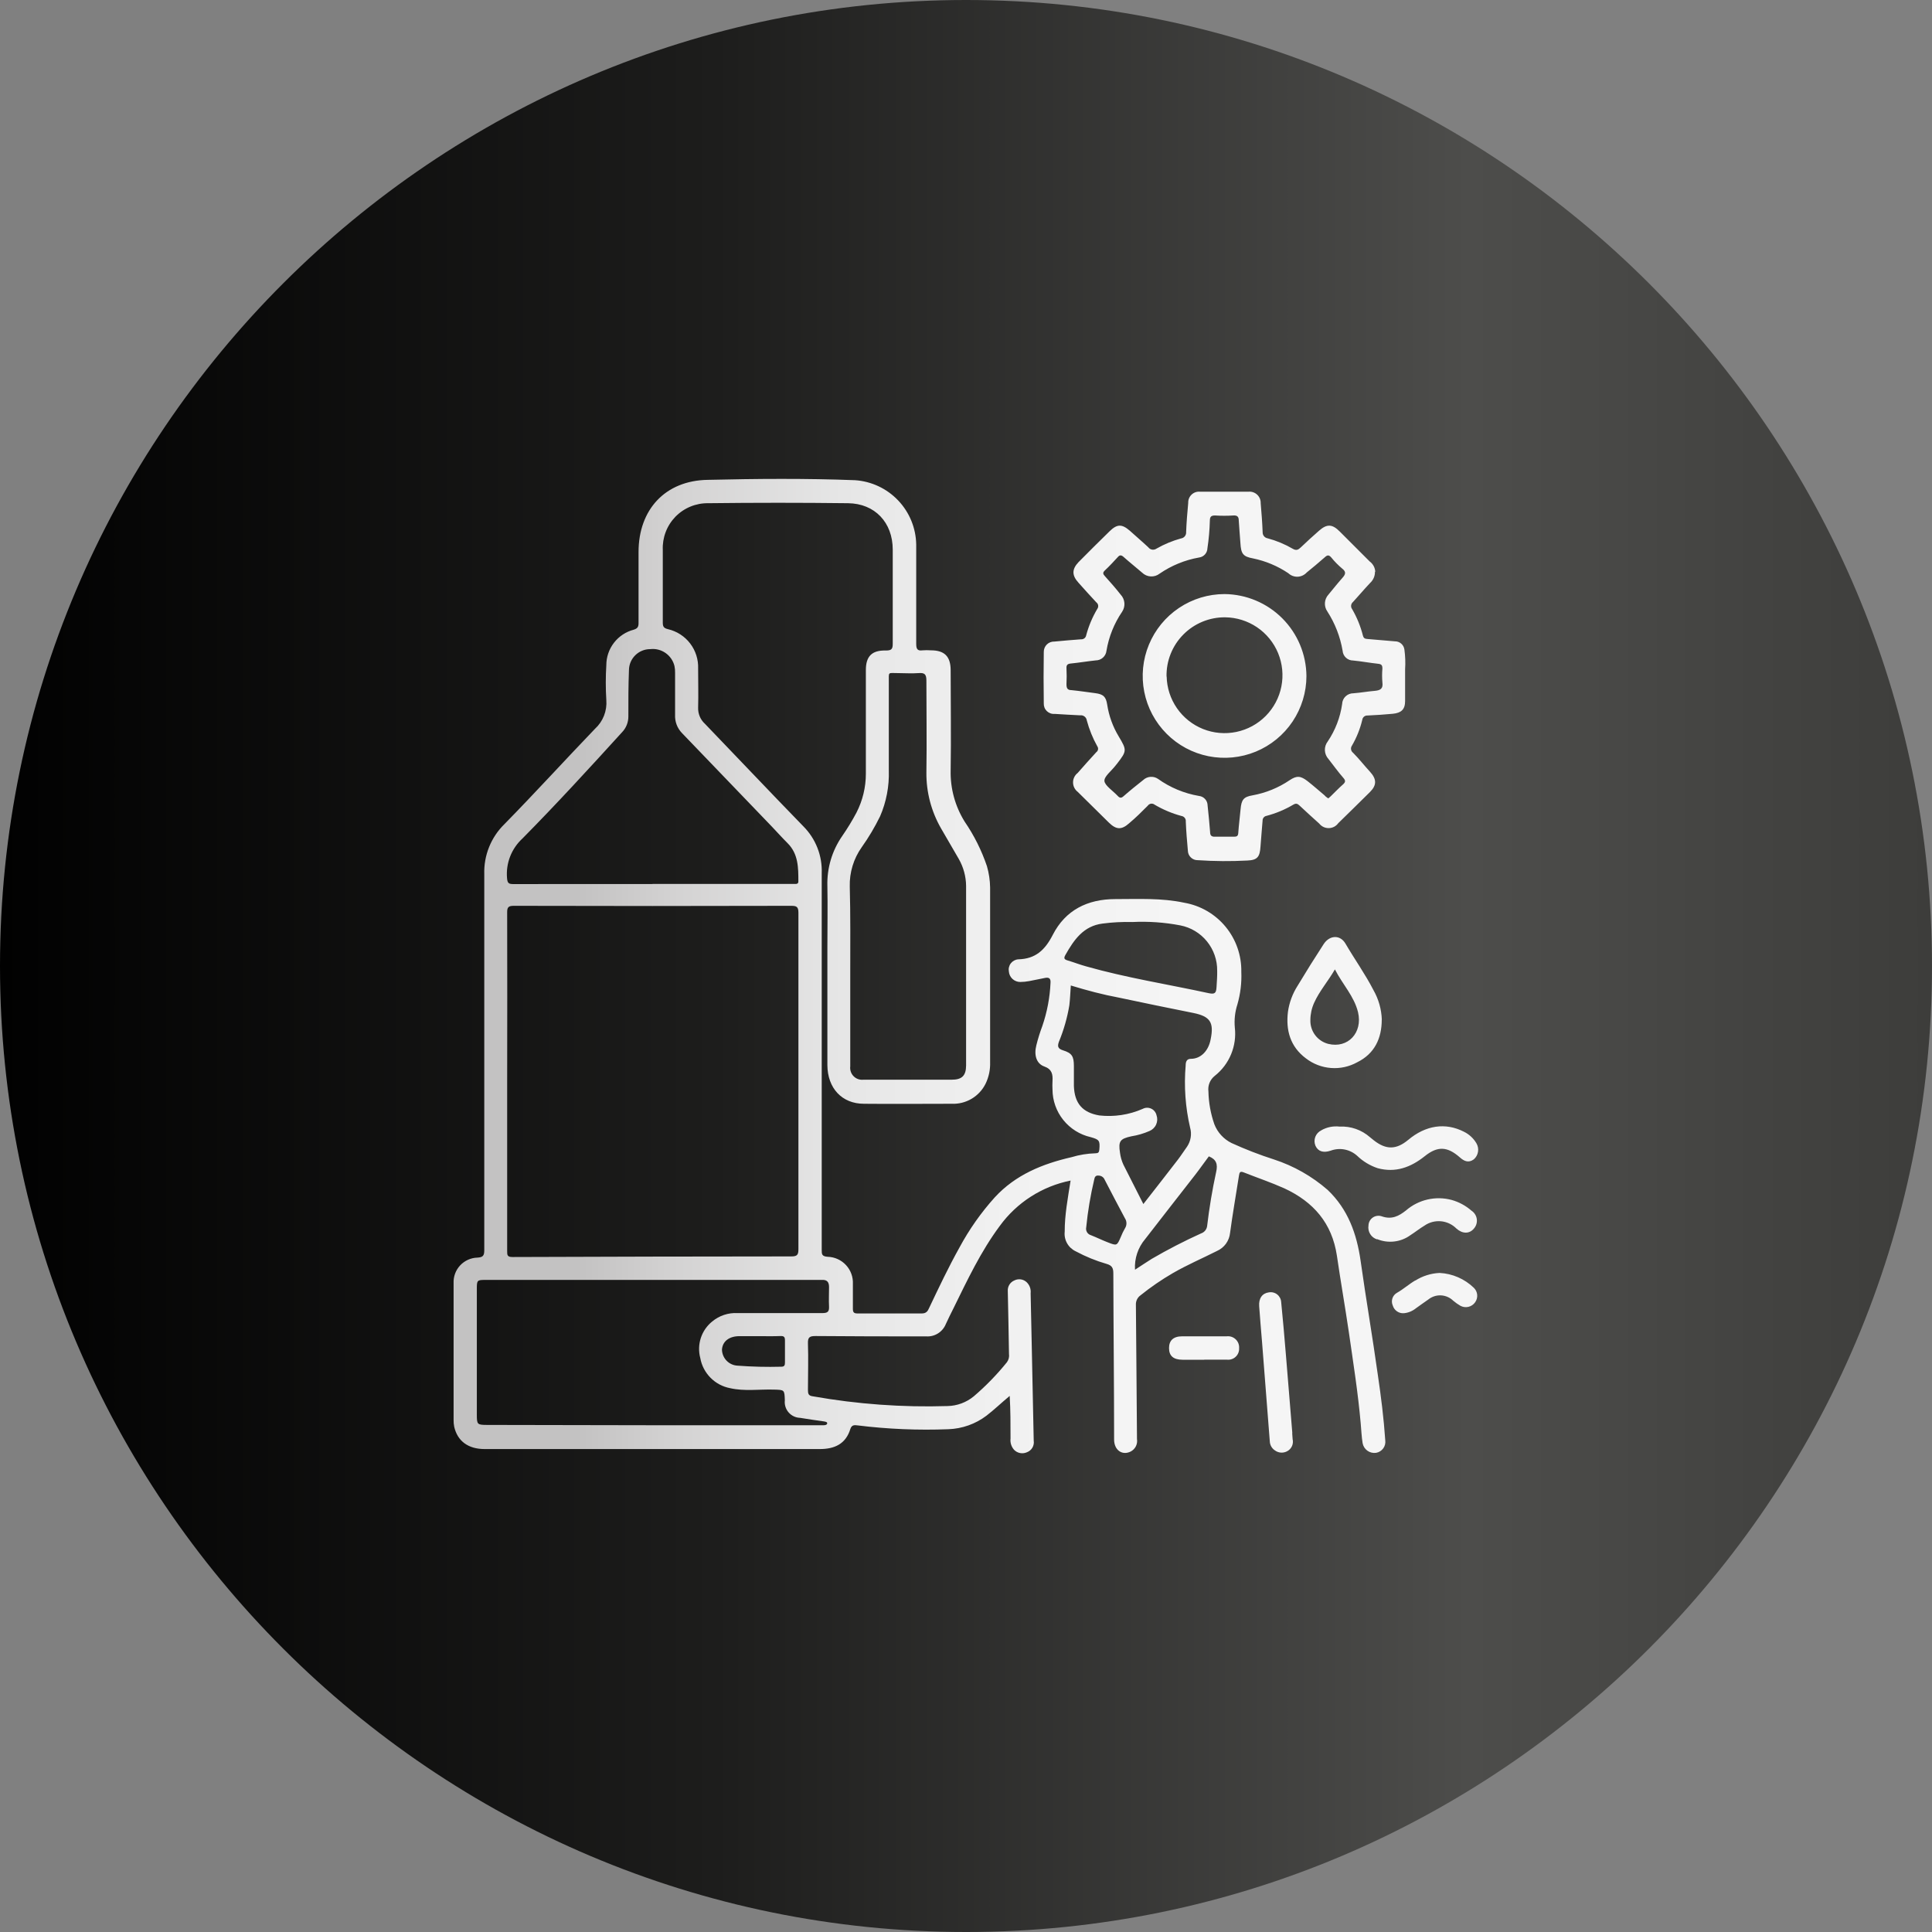
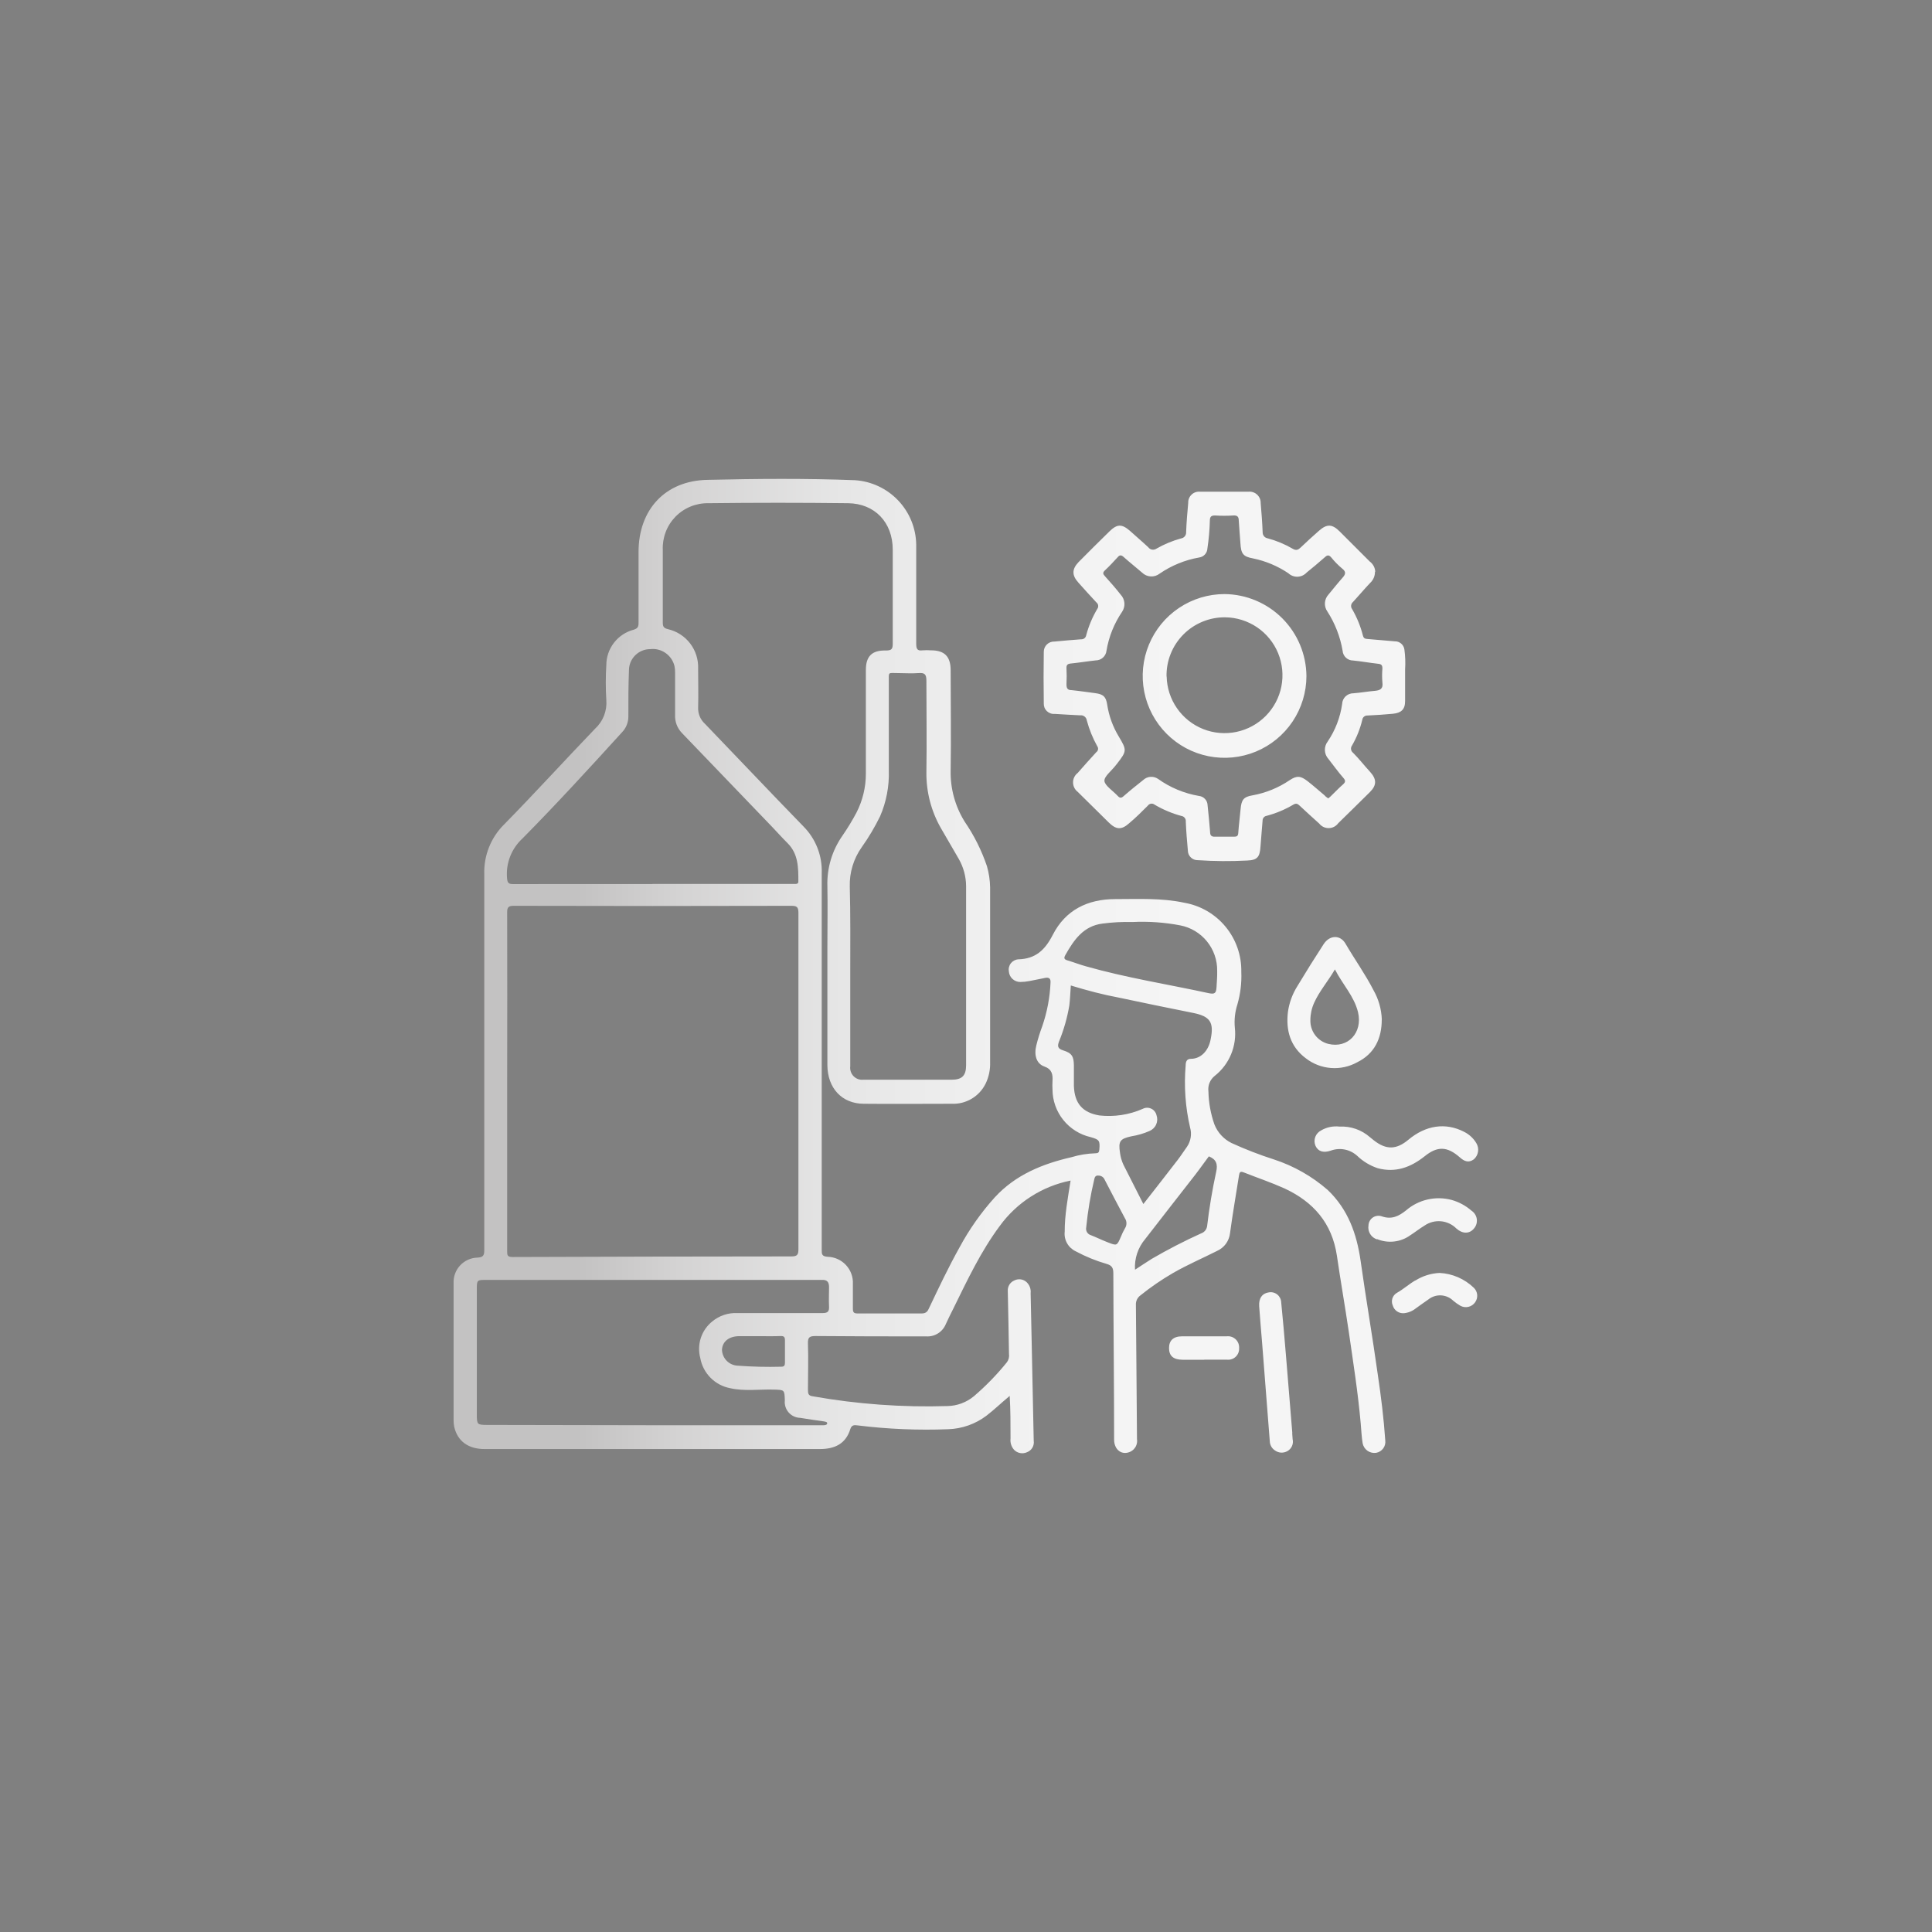
<svg xmlns="http://www.w3.org/2000/svg" width="100" height="100" viewBox="0 0 100 100" fill="none">
  <rect x="0" y="0" width="100" height="100" fill="#808080" stroke="none" />
-   <path d="M50.003 100C22.431 100 0 77.569 0 50C0 22.431 22.431 0 50.003 0C77.575 0 100 22.419 100 50C100 77.581 77.572 100 50.003 100Z" fill="url(#paint0_linear_2689_93)" />
  <path d="M55.414 61.106C53.94 61.401 52.631 62.24 51.747 63.456C50.76 64.783 50.066 66.266 49.342 67.737C49.212 67.999 49.076 68.265 48.956 68.533C48.875 68.732 48.734 68.901 48.552 69.016C48.37 69.131 48.156 69.185 47.941 69.171C46.035 69.171 44.126 69.171 42.22 69.153C41.912 69.153 41.807 69.208 41.819 69.538C41.847 70.337 41.819 71.139 41.819 71.938C41.819 72.141 41.844 72.246 42.081 72.274C44.379 72.681 46.713 72.85 49.045 72.777C49.543 72.767 50.022 72.588 50.406 72.271C51.03 71.737 51.604 71.146 52.12 70.507C52.211 70.382 52.248 70.227 52.225 70.075C52.207 68.992 52.188 67.916 52.163 66.824C52.155 66.709 52.184 66.594 52.245 66.495C52.305 66.397 52.396 66.32 52.503 66.275C52.606 66.223 52.724 66.204 52.839 66.221C52.954 66.238 53.06 66.29 53.144 66.371C53.219 66.444 53.275 66.533 53.31 66.631C53.345 66.73 53.357 66.835 53.345 66.938C53.363 67.836 53.385 68.736 53.403 69.634C53.437 71.278 53.468 72.922 53.505 74.569C53.525 74.694 53.5 74.823 53.436 74.933C53.371 75.043 53.27 75.126 53.15 75.17C53.039 75.219 52.916 75.233 52.796 75.209C52.677 75.186 52.568 75.126 52.484 75.037C52.416 74.959 52.364 74.866 52.333 74.766C52.302 74.666 52.293 74.561 52.305 74.457C52.305 73.727 52.305 72.996 52.262 72.252C51.843 72.598 51.47 72.959 51.059 73.276C50.489 73.707 49.8 73.951 49.086 73.976C47.52 74.037 45.952 73.971 44.398 73.779C44.231 73.76 44.089 73.739 44.015 73.961C43.775 74.744 43.195 75.003 42.427 75.003H30.328C28.585 75.003 26.843 75.003 25.085 75.003C24.227 75.003 23.678 74.587 23.509 73.847C23.486 73.729 23.476 73.609 23.478 73.489C23.478 71.133 23.478 68.776 23.478 66.42C23.47 66.252 23.496 66.083 23.554 65.925C23.612 65.767 23.701 65.621 23.816 65.498C23.931 65.374 24.069 65.275 24.223 65.206C24.377 65.136 24.543 65.098 24.712 65.094C25.002 65.076 25.066 64.989 25.066 64.709C25.066 58.232 25.066 51.73 25.066 45.245C25.051 44.765 25.136 44.287 25.316 43.841C25.495 43.396 25.765 42.993 26.109 42.657C27.697 41.038 29.224 39.36 30.797 37.722C31.002 37.535 31.161 37.304 31.263 37.046C31.364 36.787 31.405 36.509 31.383 36.233C31.346 35.632 31.346 35.029 31.383 34.428C31.383 34.009 31.522 33.601 31.779 33.269C32.035 32.937 32.395 32.699 32.801 32.593C33.02 32.526 33.054 32.424 33.051 32.223C33.051 31.008 33.051 29.792 33.051 28.575C33.051 26.376 34.43 24.874 36.629 24.837C39.17 24.778 41.714 24.757 44.256 24.855C45.105 24.912 45.903 25.286 46.489 25.903C47.076 26.52 47.41 27.335 47.423 28.186C47.423 29.897 47.423 31.607 47.423 33.315C47.423 33.58 47.472 33.701 47.756 33.661C47.899 33.651 48.042 33.651 48.185 33.661C48.879 33.661 49.203 33.969 49.206 34.684C49.206 36.415 49.234 38.148 49.206 39.878C49.185 40.813 49.437 41.733 49.931 42.528C50.419 43.24 50.807 44.016 51.084 44.834C51.187 45.191 51.242 45.561 51.248 45.932C51.248 48.949 51.248 51.963 51.248 54.975C51.262 55.359 51.183 55.742 51.016 56.088C50.856 56.415 50.603 56.688 50.29 56.873C49.976 57.058 49.616 57.148 49.252 57.131C47.741 57.131 46.227 57.146 44.715 57.131C43.58 57.131 42.831 56.323 42.825 55.129C42.825 53.103 42.825 51.077 42.825 49.047C42.825 47.986 42.846 46.922 42.825 45.858C42.798 44.934 43.068 44.026 43.596 43.268C43.864 42.88 44.109 42.478 44.33 42.062C44.651 41.437 44.818 40.744 44.817 40.042C44.817 38.342 44.817 36.649 44.817 34.947V34.681C44.817 33.972 45.126 33.654 45.847 33.67C46.134 33.67 46.211 33.608 46.208 33.315C46.208 31.693 46.208 30.071 46.208 28.448C46.208 27.045 45.283 26.061 43.892 26.046C41.48 26.017 39.069 26.017 36.66 26.046C36.343 26.041 36.029 26.1 35.737 26.221C35.444 26.341 35.18 26.52 34.959 26.747C34.739 26.974 34.567 27.244 34.455 27.54C34.343 27.835 34.292 28.151 34.306 28.467C34.306 29.716 34.306 30.968 34.306 32.217C34.306 32.418 34.34 32.51 34.575 32.566C35.033 32.672 35.439 32.934 35.724 33.308C36.009 33.682 36.154 34.144 36.135 34.614C36.135 35.283 36.154 35.952 36.135 36.621C36.129 36.778 36.157 36.934 36.217 37.079C36.277 37.224 36.368 37.354 36.484 37.46C38.186 39.227 39.876 41.019 41.582 42.771C41.899 43.089 42.147 43.468 42.31 43.886C42.474 44.303 42.549 44.75 42.532 45.198C42.532 49.888 42.532 54.578 42.532 59.268C42.532 61.08 42.532 62.888 42.532 64.693C42.532 64.912 42.532 65.029 42.84 65.051C43.019 65.056 43.195 65.096 43.358 65.17C43.521 65.244 43.668 65.349 43.789 65.481C43.911 65.612 44.005 65.766 44.066 65.935C44.127 66.103 44.154 66.282 44.145 66.46C44.145 66.886 44.145 67.315 44.145 67.743C44.145 67.935 44.206 67.984 44.388 67.984C45.496 67.984 46.603 67.984 47.71 67.984C47.935 67.984 48.018 67.873 48.089 67.706C48.592 66.648 49.092 65.591 49.662 64.57C50.166 63.634 50.78 62.762 51.491 61.973C52.568 60.804 53.959 60.24 55.467 59.894C55.867 59.773 56.282 59.706 56.7 59.694C56.839 59.694 56.888 59.651 56.901 59.506C56.941 59.037 56.901 58.984 56.453 58.858C55.894 58.73 55.394 58.417 55.035 57.969C54.676 57.521 54.479 56.965 54.477 56.391C54.469 56.248 54.469 56.105 54.477 55.962C54.498 55.617 54.458 55.345 54.051 55.2C53.644 55.055 53.511 54.611 53.641 54.105C53.724 53.768 53.827 53.437 53.949 53.112C54.198 52.387 54.342 51.63 54.375 50.864C54.39 50.648 54.298 50.58 54.106 50.614C53.826 50.666 53.551 50.731 53.271 50.781C53.12 50.81 52.968 50.825 52.814 50.827C52.665 50.829 52.521 50.774 52.41 50.674C52.3 50.574 52.231 50.436 52.219 50.287C52.205 50.214 52.206 50.138 52.224 50.065C52.241 49.992 52.273 49.923 52.318 49.864C52.364 49.804 52.421 49.755 52.487 49.719C52.553 49.683 52.625 49.661 52.7 49.655C53.601 49.633 54.088 49.174 54.492 48.387C55.146 47.107 56.287 46.537 57.727 46.537C58.921 46.537 60.114 46.472 61.296 46.725C62.134 46.87 62.893 47.31 63.435 47.967C63.977 48.623 64.266 49.452 64.25 50.303C64.274 50.872 64.205 51.442 64.047 51.99C63.923 52.374 63.878 52.78 63.914 53.183C63.969 53.654 63.903 54.131 63.721 54.569C63.54 55.007 63.25 55.391 62.878 55.684C62.757 55.779 62.663 55.904 62.605 56.046C62.548 56.188 62.528 56.343 62.548 56.495C62.56 57.075 62.665 57.648 62.856 58.195C63.021 58.617 63.338 58.962 63.744 59.163C64.46 59.49 65.194 59.774 65.943 60.014C66.965 60.348 67.909 60.884 68.719 61.59C69.771 62.59 70.224 63.857 70.425 65.261C70.702 67.231 71.041 69.193 71.316 71.161C71.483 72.286 71.624 73.418 71.701 74.553C71.721 74.701 71.683 74.851 71.594 74.971C71.505 75.091 71.374 75.173 71.227 75.198C71.068 75.221 70.907 75.182 70.777 75.089C70.647 74.996 70.558 74.856 70.529 74.698C70.474 74.365 70.462 74.026 70.431 73.686C70.292 72.095 70.042 70.519 69.814 68.94C69.62 67.62 69.388 66.306 69.197 64.989C68.944 63.315 67.994 62.214 66.48 61.51C65.792 61.202 65.077 60.961 64.377 60.684C64.185 60.607 64.155 60.684 64.13 60.844C63.976 61.837 63.8 62.827 63.667 63.823C63.646 64.023 63.572 64.214 63.454 64.377C63.335 64.539 63.176 64.667 62.992 64.749C62.23 65.134 61.45 65.467 60.707 65.896C60.12 66.237 59.56 66.621 59.032 67.046C58.953 67.102 58.89 67.178 58.848 67.265C58.807 67.353 58.788 67.449 58.794 67.546C58.819 69.859 58.828 72.172 58.85 74.482C58.871 74.613 58.85 74.747 58.79 74.865C58.729 74.982 58.633 75.078 58.514 75.136C58.079 75.346 57.669 75.053 57.666 74.519C57.666 71.648 57.632 68.78 57.626 65.908C57.626 65.634 57.558 65.501 57.283 65.421C56.727 65.261 56.189 65.041 55.679 64.767C55.49 64.678 55.333 64.532 55.231 64.35C55.128 64.167 55.086 63.957 55.109 63.749C55.106 62.892 55.269 62.022 55.414 61.106ZM26.251 55.98C26.251 58.904 26.251 61.829 26.251 64.755C26.251 64.958 26.251 65.063 26.525 65.063C31.332 65.045 36.141 65.034 40.953 65.032C41.261 65.032 41.326 64.955 41.326 64.656C41.326 58.852 41.326 53.046 41.326 47.24C41.326 46.932 41.227 46.885 40.953 46.885C36.166 46.898 31.38 46.898 26.593 46.885C26.322 46.885 26.247 46.956 26.251 47.228C26.257 50.149 26.257 53.067 26.251 55.98ZM33.788 73.77H42.63C42.711 73.77 42.806 73.751 42.816 73.674C42.825 73.597 42.714 73.585 42.646 73.572C42.233 73.511 41.822 73.458 41.412 73.387C41.299 73.384 41.188 73.358 41.086 73.309C40.984 73.261 40.893 73.192 40.819 73.107C40.744 73.022 40.689 72.922 40.655 72.814C40.621 72.707 40.61 72.593 40.623 72.481C40.604 71.928 40.604 71.941 40.049 71.925C39.293 71.904 38.532 72.021 37.788 71.851C37.404 71.778 37.05 71.59 36.775 71.311C36.499 71.032 36.315 70.677 36.246 70.291C36.155 69.95 36.165 69.59 36.274 69.254C36.384 68.918 36.588 68.622 36.863 68.4C37.229 68.096 37.696 67.94 38.171 67.965C39.639 67.965 41.107 67.965 42.572 67.965C42.828 67.965 42.923 67.897 42.911 67.632C42.893 67.293 42.911 66.954 42.911 66.615C42.911 66.346 42.797 66.232 42.535 66.248C42.427 66.248 42.316 66.248 42.208 66.248H25.119C24.699 66.248 24.681 66.269 24.681 66.704C24.681 68.871 24.681 71.04 24.681 73.212C24.681 73.733 24.699 73.751 25.214 73.754L33.788 73.77ZM44.009 50.33V55.194C43.997 55.287 44.007 55.382 44.037 55.47C44.067 55.559 44.117 55.64 44.183 55.706C44.249 55.773 44.329 55.824 44.418 55.855C44.506 55.886 44.601 55.896 44.694 55.885H49.264C49.789 55.885 50.002 55.678 50.005 55.148C50.005 52.049 50.005 48.949 50.005 45.846C49.998 45.362 49.869 44.888 49.631 44.467C49.323 43.931 49.015 43.406 48.706 42.873C48.203 41.997 47.942 41.003 47.95 39.992C47.975 38.404 47.95 36.816 47.95 35.227C47.95 34.897 47.858 34.817 47.55 34.839C47.189 34.867 46.828 34.839 46.464 34.839C45.94 34.839 46.008 34.752 46.005 35.317C46.005 36.84 46.005 38.364 46.005 39.884C46.03 40.696 45.877 41.504 45.554 42.25C45.281 42.809 44.962 43.346 44.601 43.854C44.181 44.446 43.965 45.16 43.984 45.886C44.024 47.373 44.009 48.853 44.009 50.333V50.33ZM33.773 45.753H41.175C41.264 45.753 41.32 45.729 41.323 45.627C41.323 44.905 41.323 44.196 40.761 43.638C40.481 43.36 40.219 43.064 39.947 42.78C38.399 41.168 36.85 39.556 35.3 37.944C35.178 37.819 35.083 37.669 35.021 37.505C34.96 37.341 34.933 37.166 34.942 36.991C34.942 36.27 34.942 35.545 34.942 34.833C34.945 34.712 34.935 34.592 34.911 34.475C34.845 34.201 34.681 33.96 34.449 33.799C34.218 33.637 33.936 33.566 33.656 33.599C33.367 33.598 33.09 33.711 32.884 33.913C32.678 34.115 32.559 34.39 32.555 34.678C32.524 35.477 32.521 36.279 32.524 37.078C32.527 37.386 32.409 37.683 32.194 37.904C30.51 39.755 28.817 41.605 27.046 43.397C26.764 43.655 26.545 43.974 26.405 44.331C26.266 44.687 26.211 45.07 26.244 45.451C26.266 45.71 26.325 45.76 26.578 45.76C28.974 45.754 31.373 45.757 33.773 45.757V45.753ZM55.426 50.996C55.399 51.364 55.389 51.7 55.349 52.036C55.241 52.682 55.06 53.314 54.81 53.92C54.73 54.145 54.742 54.278 55.019 54.364C55.479 54.506 55.581 54.673 55.584 55.16C55.584 55.512 55.584 55.863 55.584 56.212C55.618 57.106 56.025 57.587 56.901 57.735C57.665 57.821 58.438 57.704 59.143 57.396C59.21 57.36 59.285 57.34 59.361 57.337C59.438 57.335 59.514 57.35 59.583 57.382C59.653 57.413 59.714 57.461 59.762 57.52C59.81 57.579 59.844 57.648 59.861 57.723C59.917 57.88 59.91 58.052 59.842 58.204C59.775 58.356 59.651 58.476 59.498 58.54C59.197 58.672 58.881 58.764 58.557 58.815C57.971 58.944 57.878 59.068 57.971 59.666C57.998 59.879 58.057 60.087 58.147 60.283C58.483 60.952 58.822 61.618 59.18 62.321C59.797 61.532 60.386 60.779 60.972 60.018C61.138 59.802 61.28 59.574 61.444 59.348C61.539 59.206 61.602 59.045 61.629 58.877C61.657 58.708 61.647 58.535 61.601 58.371C61.355 57.314 61.277 56.225 61.37 55.145C61.37 54.966 61.419 54.805 61.635 54.805C62.165 54.805 62.56 54.377 62.665 53.785C62.844 52.915 62.631 52.606 61.767 52.431C60.484 52.172 59.198 51.913 57.919 51.638C57.086 51.484 56.256 51.262 55.426 51.009V50.996ZM58.609 47.724C58.094 47.71 57.578 47.737 57.067 47.804C56.08 47.928 55.587 48.646 55.146 49.427C55.047 49.602 55.084 49.661 55.266 49.714C55.575 49.806 55.905 49.935 56.228 50.022C58.313 50.614 60.451 50.947 62.566 51.407C62.875 51.471 62.949 51.407 62.967 51.098C62.986 50.79 63.007 50.531 63.001 50.247C63.008 49.693 62.821 49.155 62.471 48.725C62.122 48.295 61.633 48.002 61.089 47.897C60.272 47.741 59.44 47.683 58.609 47.724ZM62.569 59.854C62.335 60.163 62.101 60.502 61.854 60.819C60.996 61.927 60.127 63.025 59.276 64.132C58.901 64.573 58.712 65.142 58.748 65.72C59.056 65.523 59.328 65.335 59.612 65.159C60.442 64.676 61.296 64.235 62.172 63.839C62.253 63.812 62.324 63.762 62.379 63.696C62.433 63.63 62.468 63.55 62.48 63.466C62.591 62.522 62.747 61.585 62.949 60.656C63.041 60.258 62.955 60.008 62.572 59.854H62.569ZM39.297 69.159H38.279C37.742 69.159 37.4 69.424 37.369 69.853C37.373 70.068 37.458 70.273 37.607 70.428C37.757 70.583 37.959 70.675 38.174 70.686C38.926 70.743 39.681 70.761 40.434 70.741C40.607 70.741 40.629 70.661 40.629 70.522C40.629 70.14 40.629 69.757 40.629 69.375C40.629 69.202 40.58 69.15 40.407 69.153C40.043 69.168 39.67 69.162 39.3 69.159H39.297ZM56.876 60.85C56.7 60.822 56.66 60.937 56.639 61.041C56.444 61.86 56.305 62.69 56.222 63.527C56.204 63.612 56.218 63.701 56.262 63.776C56.306 63.851 56.377 63.906 56.46 63.931C56.768 64.052 57.036 64.187 57.333 64.301C57.814 64.49 57.814 64.483 58.014 64.021C58.074 63.869 58.145 63.721 58.227 63.58C58.278 63.502 58.305 63.412 58.305 63.319C58.305 63.227 58.278 63.136 58.227 63.059C57.872 62.392 57.521 61.729 57.175 61.057C57.151 61 57.112 60.95 57.062 60.914C57.012 60.878 56.953 60.856 56.892 60.85H56.876ZM71.168 29.596C71.169 29.706 71.147 29.816 71.102 29.917C71.057 30.018 70.991 30.108 70.909 30.182C70.6 30.509 70.326 30.839 70.03 31.159C69.976 31.203 69.942 31.267 69.934 31.336C69.925 31.405 69.945 31.474 69.987 31.529C70.234 31.955 70.421 32.413 70.542 32.889C70.582 33.047 70.656 33.065 70.789 33.075L72.195 33.195C72.316 33.192 72.434 33.234 72.526 33.313C72.618 33.392 72.677 33.503 72.692 33.623C72.738 33.961 72.75 34.302 72.728 34.641C72.728 35.187 72.728 35.736 72.728 36.285C72.728 36.723 72.528 36.902 72.09 36.945C71.652 36.988 71.217 37.013 70.779 37.035C70.714 37.031 70.65 37.052 70.601 37.094C70.551 37.136 70.519 37.195 70.511 37.26C70.399 37.727 70.219 38.176 69.978 38.592C69.937 38.649 69.92 38.719 69.93 38.788C69.94 38.858 69.977 38.92 70.033 38.962C70.341 39.271 70.613 39.622 70.909 39.943C71.26 40.328 71.267 40.637 70.909 40.995C70.363 41.534 69.817 42.074 69.268 42.608C69.212 42.685 69.139 42.748 69.055 42.793C68.971 42.837 68.877 42.861 68.782 42.863C68.686 42.865 68.592 42.845 68.505 42.805C68.419 42.764 68.343 42.704 68.284 42.629C67.939 42.321 67.603 42.012 67.273 41.704C67.165 41.602 67.088 41.562 66.943 41.648C66.51 41.904 66.044 42.099 65.558 42.228C65.499 42.237 65.445 42.268 65.407 42.314C65.369 42.36 65.349 42.418 65.351 42.478C65.32 42.925 65.271 43.369 65.243 43.817C65.209 44.347 65.089 44.52 64.559 44.541C63.706 44.586 62.851 44.58 61.999 44.523C61.932 44.525 61.867 44.513 61.805 44.489C61.743 44.465 61.686 44.429 61.639 44.383C61.591 44.337 61.552 44.283 61.526 44.222C61.499 44.161 61.485 44.096 61.484 44.029C61.438 43.53 61.397 43.027 61.376 42.524C61.384 42.456 61.364 42.388 61.322 42.333C61.28 42.279 61.219 42.244 61.151 42.234C60.665 42.103 60.199 41.907 59.766 41.652C59.739 41.63 59.708 41.614 59.675 41.605C59.642 41.596 59.607 41.594 59.573 41.599C59.539 41.605 59.507 41.617 59.478 41.636C59.449 41.654 59.424 41.678 59.405 41.707C59.097 42.016 58.788 42.324 58.449 42.608C58.054 42.962 57.78 42.953 57.397 42.58C56.854 42.049 56.318 41.519 55.781 40.985C55.706 40.928 55.646 40.854 55.604 40.769C55.562 40.684 55.541 40.591 55.541 40.496C55.541 40.402 55.562 40.309 55.604 40.224C55.646 40.139 55.706 40.065 55.781 40.008C56.09 39.65 56.42 39.289 56.746 38.931C56.77 38.914 56.79 38.893 56.805 38.868C56.82 38.843 56.83 38.816 56.834 38.787C56.839 38.758 56.837 38.729 56.83 38.701C56.823 38.673 56.81 38.646 56.793 38.623C56.559 38.203 56.378 37.755 56.253 37.291C56.248 37.25 56.234 37.211 56.214 37.176C56.194 37.141 56.166 37.11 56.134 37.085C56.102 37.061 56.065 37.043 56.025 37.032C55.986 37.022 55.945 37.02 55.904 37.025C55.467 37.007 55.029 36.976 54.591 36.951C54.516 36.958 54.441 36.948 54.371 36.923C54.301 36.898 54.237 36.858 54.183 36.806C54.13 36.754 54.088 36.691 54.061 36.621C54.034 36.551 54.022 36.477 54.026 36.402C54.012 35.516 54.012 34.629 54.026 33.741C54.025 33.669 54.039 33.597 54.067 33.531C54.094 33.465 54.135 33.405 54.187 33.355C54.239 33.305 54.3 33.266 54.367 33.241C54.435 33.215 54.507 33.204 54.578 33.207C55.038 33.167 55.504 33.118 55.954 33.09C56.017 33.095 56.08 33.076 56.13 33.037C56.18 32.997 56.213 32.94 56.222 32.877C56.35 32.401 56.542 31.944 56.793 31.52C56.812 31.495 56.827 31.466 56.835 31.435C56.843 31.404 56.845 31.371 56.841 31.339C56.837 31.308 56.826 31.277 56.81 31.249C56.794 31.221 56.772 31.197 56.746 31.178C56.432 30.841 56.123 30.501 55.821 30.16C55.476 29.781 55.476 29.466 55.821 29.099C56.352 28.562 56.887 28.03 57.428 27.502C57.82 27.119 58.066 27.113 58.48 27.471C58.788 27.751 59.124 28.035 59.436 28.328C59.484 28.393 59.555 28.436 59.635 28.449C59.714 28.461 59.796 28.442 59.861 28.396C60.26 28.168 60.686 27.991 61.129 27.869C61.208 27.858 61.279 27.817 61.328 27.755C61.378 27.693 61.401 27.614 61.394 27.535C61.413 27.033 61.456 26.53 61.502 26.027C61.499 25.947 61.513 25.867 61.544 25.793C61.574 25.719 61.62 25.653 61.679 25.598C61.737 25.543 61.807 25.502 61.883 25.476C61.959 25.451 62.039 25.442 62.119 25.451C62.941 25.451 63.774 25.451 64.617 25.451C64.699 25.442 64.782 25.451 64.861 25.478C64.939 25.504 65.01 25.547 65.07 25.603C65.131 25.66 65.178 25.729 65.21 25.805C65.241 25.881 65.256 25.963 65.253 26.046C65.296 26.549 65.336 27.051 65.354 27.554C65.353 27.627 65.379 27.699 65.425 27.755C65.472 27.812 65.538 27.85 65.61 27.862C66.065 27.984 66.502 28.166 66.909 28.402C67.094 28.513 67.199 28.458 67.331 28.331C67.64 28.038 67.948 27.751 68.275 27.468C68.688 27.104 68.963 27.125 69.351 27.517L70.893 29.059C70.978 29.122 71.048 29.202 71.099 29.295C71.149 29.388 71.178 29.49 71.183 29.596H71.168ZM68.744 41.331C68.799 41.285 68.849 41.245 68.895 41.198C69.099 41.001 69.293 40.794 69.512 40.603C69.641 40.486 69.66 40.409 69.533 40.264C69.259 39.955 69.018 39.61 68.759 39.283C68.648 39.161 68.583 39.003 68.576 38.838C68.569 38.673 68.621 38.51 68.722 38.379C69.115 37.798 69.37 37.134 69.469 36.439C69.474 36.289 69.538 36.147 69.647 36.043C69.756 35.94 69.901 35.883 70.052 35.884C70.422 35.856 70.789 35.789 71.159 35.758C71.436 35.733 71.6 35.656 71.553 35.326C71.532 35.086 71.532 34.844 71.553 34.604C71.553 34.441 71.51 34.376 71.341 34.358C70.906 34.311 70.474 34.231 70.039 34.188C69.901 34.189 69.767 34.137 69.666 34.043C69.564 33.949 69.503 33.82 69.493 33.682C69.37 32.958 69.102 32.267 68.704 31.65C68.611 31.518 68.567 31.359 68.578 31.199C68.589 31.039 68.656 30.888 68.765 30.771C69.003 30.484 69.234 30.191 69.481 29.913C69.635 29.744 69.697 29.605 69.481 29.438C69.27 29.262 69.077 29.066 68.904 28.852C68.775 28.704 68.695 28.729 68.562 28.852C68.253 29.124 67.945 29.383 67.637 29.63C67.577 29.696 67.505 29.749 67.425 29.787C67.344 29.825 67.257 29.847 67.169 29.851C67.08 29.854 66.991 29.84 66.908 29.809C66.825 29.778 66.748 29.731 66.684 29.67C66.129 29.297 65.506 29.036 64.852 28.902C64.34 28.809 64.235 28.661 64.204 28.118C64.176 27.724 64.142 27.332 64.118 26.94C64.118 26.761 64.053 26.666 63.84 26.681C63.523 26.701 63.204 26.701 62.887 26.681C62.677 26.681 62.625 26.758 62.622 26.946C62.609 27.429 62.567 27.91 62.495 28.387C62.491 28.502 62.445 28.613 62.368 28.698C62.29 28.784 62.184 28.84 62.07 28.855C61.335 28.984 60.637 29.269 60.022 29.691C59.891 29.794 59.727 29.845 59.561 29.836C59.395 29.827 59.237 29.758 59.118 29.642C58.81 29.374 58.477 29.114 58.165 28.834C58.042 28.723 57.959 28.714 57.857 28.834C57.644 29.068 57.425 29.303 57.194 29.519C57.064 29.639 57.086 29.713 57.194 29.827C57.474 30.135 57.743 30.444 58.005 30.777C58.116 30.894 58.184 31.045 58.198 31.206C58.212 31.367 58.171 31.528 58.082 31.662C57.668 32.269 57.392 32.958 57.271 33.682C57.256 33.82 57.191 33.947 57.088 34.039C56.985 34.132 56.851 34.182 56.713 34.182C56.278 34.228 55.846 34.302 55.411 34.345C55.245 34.364 55.192 34.428 55.201 34.592C55.215 34.865 55.215 35.139 55.201 35.412C55.201 35.61 55.242 35.721 55.457 35.721C55.871 35.761 56.281 35.826 56.691 35.878C57.101 35.931 57.246 36.057 57.308 36.47C57.397 37.054 57.6 37.615 57.906 38.12C58.329 38.827 58.326 38.87 57.832 39.511C57.801 39.554 57.764 39.594 57.73 39.638C57.524 39.906 57.135 40.199 57.166 40.433C57.197 40.668 57.61 40.936 57.848 41.192C57.956 41.309 58.033 41.322 58.156 41.211C58.486 40.921 58.828 40.646 59.171 40.375C59.272 40.28 59.402 40.222 59.54 40.21C59.678 40.198 59.817 40.233 59.932 40.31C60.565 40.764 61.293 41.067 62.06 41.198C62.182 41.211 62.294 41.268 62.376 41.359C62.458 41.449 62.504 41.566 62.505 41.689C62.551 42.145 62.603 42.614 62.634 43.058C62.634 43.234 62.696 43.314 62.884 43.308C63.214 43.308 63.541 43.308 63.871 43.308C64.016 43.308 64.084 43.277 64.093 43.11C64.121 42.697 64.176 42.284 64.213 41.877C64.256 41.399 64.364 41.245 64.83 41.167C65.519 41.042 66.175 40.775 66.754 40.381C67.122 40.137 67.319 40.153 67.68 40.433C67.988 40.674 68.269 40.924 68.562 41.17C68.608 41.232 68.682 41.275 68.759 41.331H68.744ZM71.519 52.779C71.519 53.748 71.146 54.54 70.252 54.981C69.837 55.212 69.364 55.316 68.891 55.279C68.417 55.243 67.965 55.069 67.59 54.778C66.785 54.176 66.545 53.328 66.665 52.363C66.734 51.885 66.905 51.428 67.165 51.021C67.603 50.293 68.056 49.569 68.516 48.862C68.824 48.394 69.37 48.375 69.641 48.841C70.116 49.655 70.665 50.42 71.094 51.256C71.358 51.721 71.505 52.244 71.523 52.779H71.519ZM69.095 50.176C68.738 50.793 68.293 51.296 68.019 51.906C67.892 52.186 67.826 52.49 67.825 52.798C67.816 53.078 67.903 53.353 68.071 53.577C68.239 53.801 68.478 53.961 68.75 54.031C69.765 54.281 70.542 53.458 70.292 52.394C70.092 51.567 69.493 50.956 69.095 50.176ZM68.398 58.503C68.252 58.571 68.138 58.693 68.08 58.843C68.023 58.993 68.026 59.16 68.09 59.308C68.223 59.595 68.491 59.688 68.876 59.558C69.108 59.472 69.358 59.452 69.6 59.499C69.843 59.547 70.067 59.66 70.249 59.826C70.55 60.115 70.911 60.333 71.307 60.465C72.232 60.715 73.018 60.422 73.74 59.848C74.406 59.311 74.912 59.336 75.554 59.9C75.782 60.104 76.01 60.209 76.284 60.008C76.401 59.907 76.478 59.767 76.502 59.614C76.527 59.462 76.496 59.305 76.417 59.172C76.266 58.917 76.043 58.711 75.776 58.58C74.823 58.09 73.796 58.238 72.889 59C72.272 59.512 71.748 59.521 71.115 59.028L70.912 58.864C70.478 58.48 69.911 58.282 69.333 58.312C69.007 58.274 68.677 58.341 68.392 58.503H68.398ZM66.89 74.174C66.783 72.833 66.673 71.491 66.56 70.146C66.483 69.221 66.406 68.314 66.314 67.401C66.31 67.324 66.29 67.249 66.255 67.18C66.22 67.112 66.171 67.051 66.111 67.003C66.051 66.955 65.981 66.92 65.906 66.901C65.832 66.882 65.754 66.879 65.678 66.892C65.333 66.938 65.145 67.201 65.175 67.611C65.216 68.228 65.274 68.844 65.323 69.461C65.455 71.172 65.589 72.885 65.724 74.599C65.727 74.693 65.752 74.785 65.798 74.867C65.844 74.949 65.908 75.019 65.987 75.071C66.08 75.14 66.191 75.18 66.306 75.187C66.422 75.193 66.537 75.166 66.637 75.108C66.743 75.049 66.826 74.956 66.875 74.845C66.923 74.734 66.934 74.609 66.906 74.491C66.893 74.362 66.89 74.272 66.884 74.186L66.89 74.174ZM71.282 64.138C71.562 64.253 71.867 64.295 72.167 64.259C72.468 64.224 72.755 64.112 73 63.934C73.247 63.777 73.478 63.589 73.731 63.438C73.981 63.264 74.284 63.185 74.587 63.213C74.89 63.241 75.173 63.376 75.387 63.592C75.695 63.867 76.056 63.873 76.288 63.592C76.347 63.526 76.391 63.448 76.417 63.364C76.443 63.279 76.45 63.19 76.439 63.102C76.428 63.014 76.397 62.93 76.35 62.855C76.304 62.78 76.241 62.716 76.167 62.667C75.87 62.407 75.518 62.216 75.137 62.109C74.728 61.999 74.299 61.992 73.886 62.087C73.474 62.182 73.091 62.377 72.772 62.654C72.405 62.944 72.044 63.133 71.538 62.963C71.46 62.933 71.376 62.922 71.294 62.931C71.211 62.94 71.131 62.968 71.062 63.015C70.993 63.061 70.936 63.123 70.895 63.197C70.855 63.27 70.834 63.351 70.832 63.435C70.808 63.587 70.839 63.744 70.921 63.875C71.002 64.007 71.128 64.104 71.276 64.15L71.282 64.138ZM73.259 66.272C72.929 66.466 72.642 66.726 72.309 66.914C72.197 66.977 72.112 67.079 72.071 67.201C72.031 67.323 72.037 67.456 72.09 67.574C72.126 67.696 72.203 67.803 72.308 67.875C72.413 67.948 72.54 67.982 72.667 67.972C72.893 67.95 73.108 67.862 73.284 67.719C73.499 67.571 73.706 67.41 73.925 67.265C74.111 67.114 74.346 67.037 74.585 67.048C74.824 67.06 75.05 67.159 75.221 67.327C75.337 67.425 75.462 67.513 75.594 67.589C75.721 67.657 75.868 67.675 76.007 67.642C76.147 67.608 76.27 67.525 76.352 67.407C76.433 67.295 76.471 67.156 76.459 67.018C76.446 66.88 76.385 66.751 76.284 66.655C75.806 66.194 75.178 65.921 74.514 65.887C74.066 65.907 73.631 66.044 73.253 66.284L73.259 66.272ZM62.338 70.377C62.73 70.377 63.124 70.377 63.519 70.377C63.6 70.385 63.682 70.375 63.758 70.348C63.835 70.322 63.905 70.279 63.963 70.222C64.022 70.166 64.068 70.098 64.097 70.023C64.127 69.947 64.141 69.866 64.136 69.785C64.143 69.7 64.13 69.614 64.1 69.534C64.069 69.454 64.021 69.382 63.959 69.323C63.897 69.264 63.822 69.219 63.741 69.192C63.66 69.166 63.573 69.157 63.488 69.168C62.721 69.168 61.946 69.168 61.188 69.168C60.734 69.168 60.506 69.381 60.509 69.785C60.512 70.189 60.744 70.377 61.206 70.38H62.323L62.338 70.377ZM63.384 30.749C64.505 30.76 65.578 31.21 66.371 32.004C67.163 32.798 67.612 33.871 67.621 34.993C67.62 35.831 67.37 36.649 66.904 37.346C66.438 38.042 65.775 38.584 65.001 38.904C64.227 39.223 63.375 39.306 62.553 39.142C61.731 38.978 60.977 38.574 60.385 37.981C59.793 37.388 59.39 36.633 59.227 35.811C59.064 34.989 59.148 34.138 59.469 33.364C59.79 32.59 60.333 31.928 61.03 31.463C61.727 30.997 62.546 30.749 63.384 30.749ZM60.386 35.011C60.398 35.6 60.583 36.172 60.919 36.657C61.254 37.141 61.724 37.515 62.271 37.734C62.818 37.952 63.417 38.004 63.994 37.884C64.571 37.764 65.099 37.477 65.513 37.059C65.928 36.64 66.21 36.109 66.324 35.531C66.438 34.953 66.379 34.355 66.156 33.81C65.932 33.265 65.552 32.798 65.065 32.468C64.577 32.138 64.003 31.958 63.414 31.952C63.012 31.948 62.612 32.025 62.24 32.179C61.868 32.332 61.53 32.559 61.247 32.846C60.964 33.132 60.741 33.472 60.592 33.847C60.443 34.221 60.371 34.621 60.38 35.024L60.386 35.011Z" fill="url(#paint1_linear_2689_93)" />
  <defs>
    <linearGradient id="paint0_linear_2689_93" x1="0" y1="50" x2="100" y2="50" gradientUnits="userSpaceOnUse">
      <stop stop-color="#010101" />
      <stop offset="0.37" stop-color="#1D1D1C" />
      <stop offset="0.76" stop-color="#4D4D4B" />
      <stop offset="1" stop-color="#3D3D3B" />
    </linearGradient>
    <linearGradient id="paint1_linear_2689_93" x1="23.493" y1="50" x2="76.507" y2="50" gradientUnits="userSpaceOnUse">
      <stop offset="0.12" stop-color="#C3C2C2" />
      <stop offset="0.22" stop-color="#D4D3D3" />
      <stop offset="0.38" stop-color="#E6E6E6" />
      <stop offset="0.54" stop-color="#F1F1F1" />
      <stop offset="0.71" stop-color="#F5F5F5" />
    </linearGradient>
  </defs>
</svg>